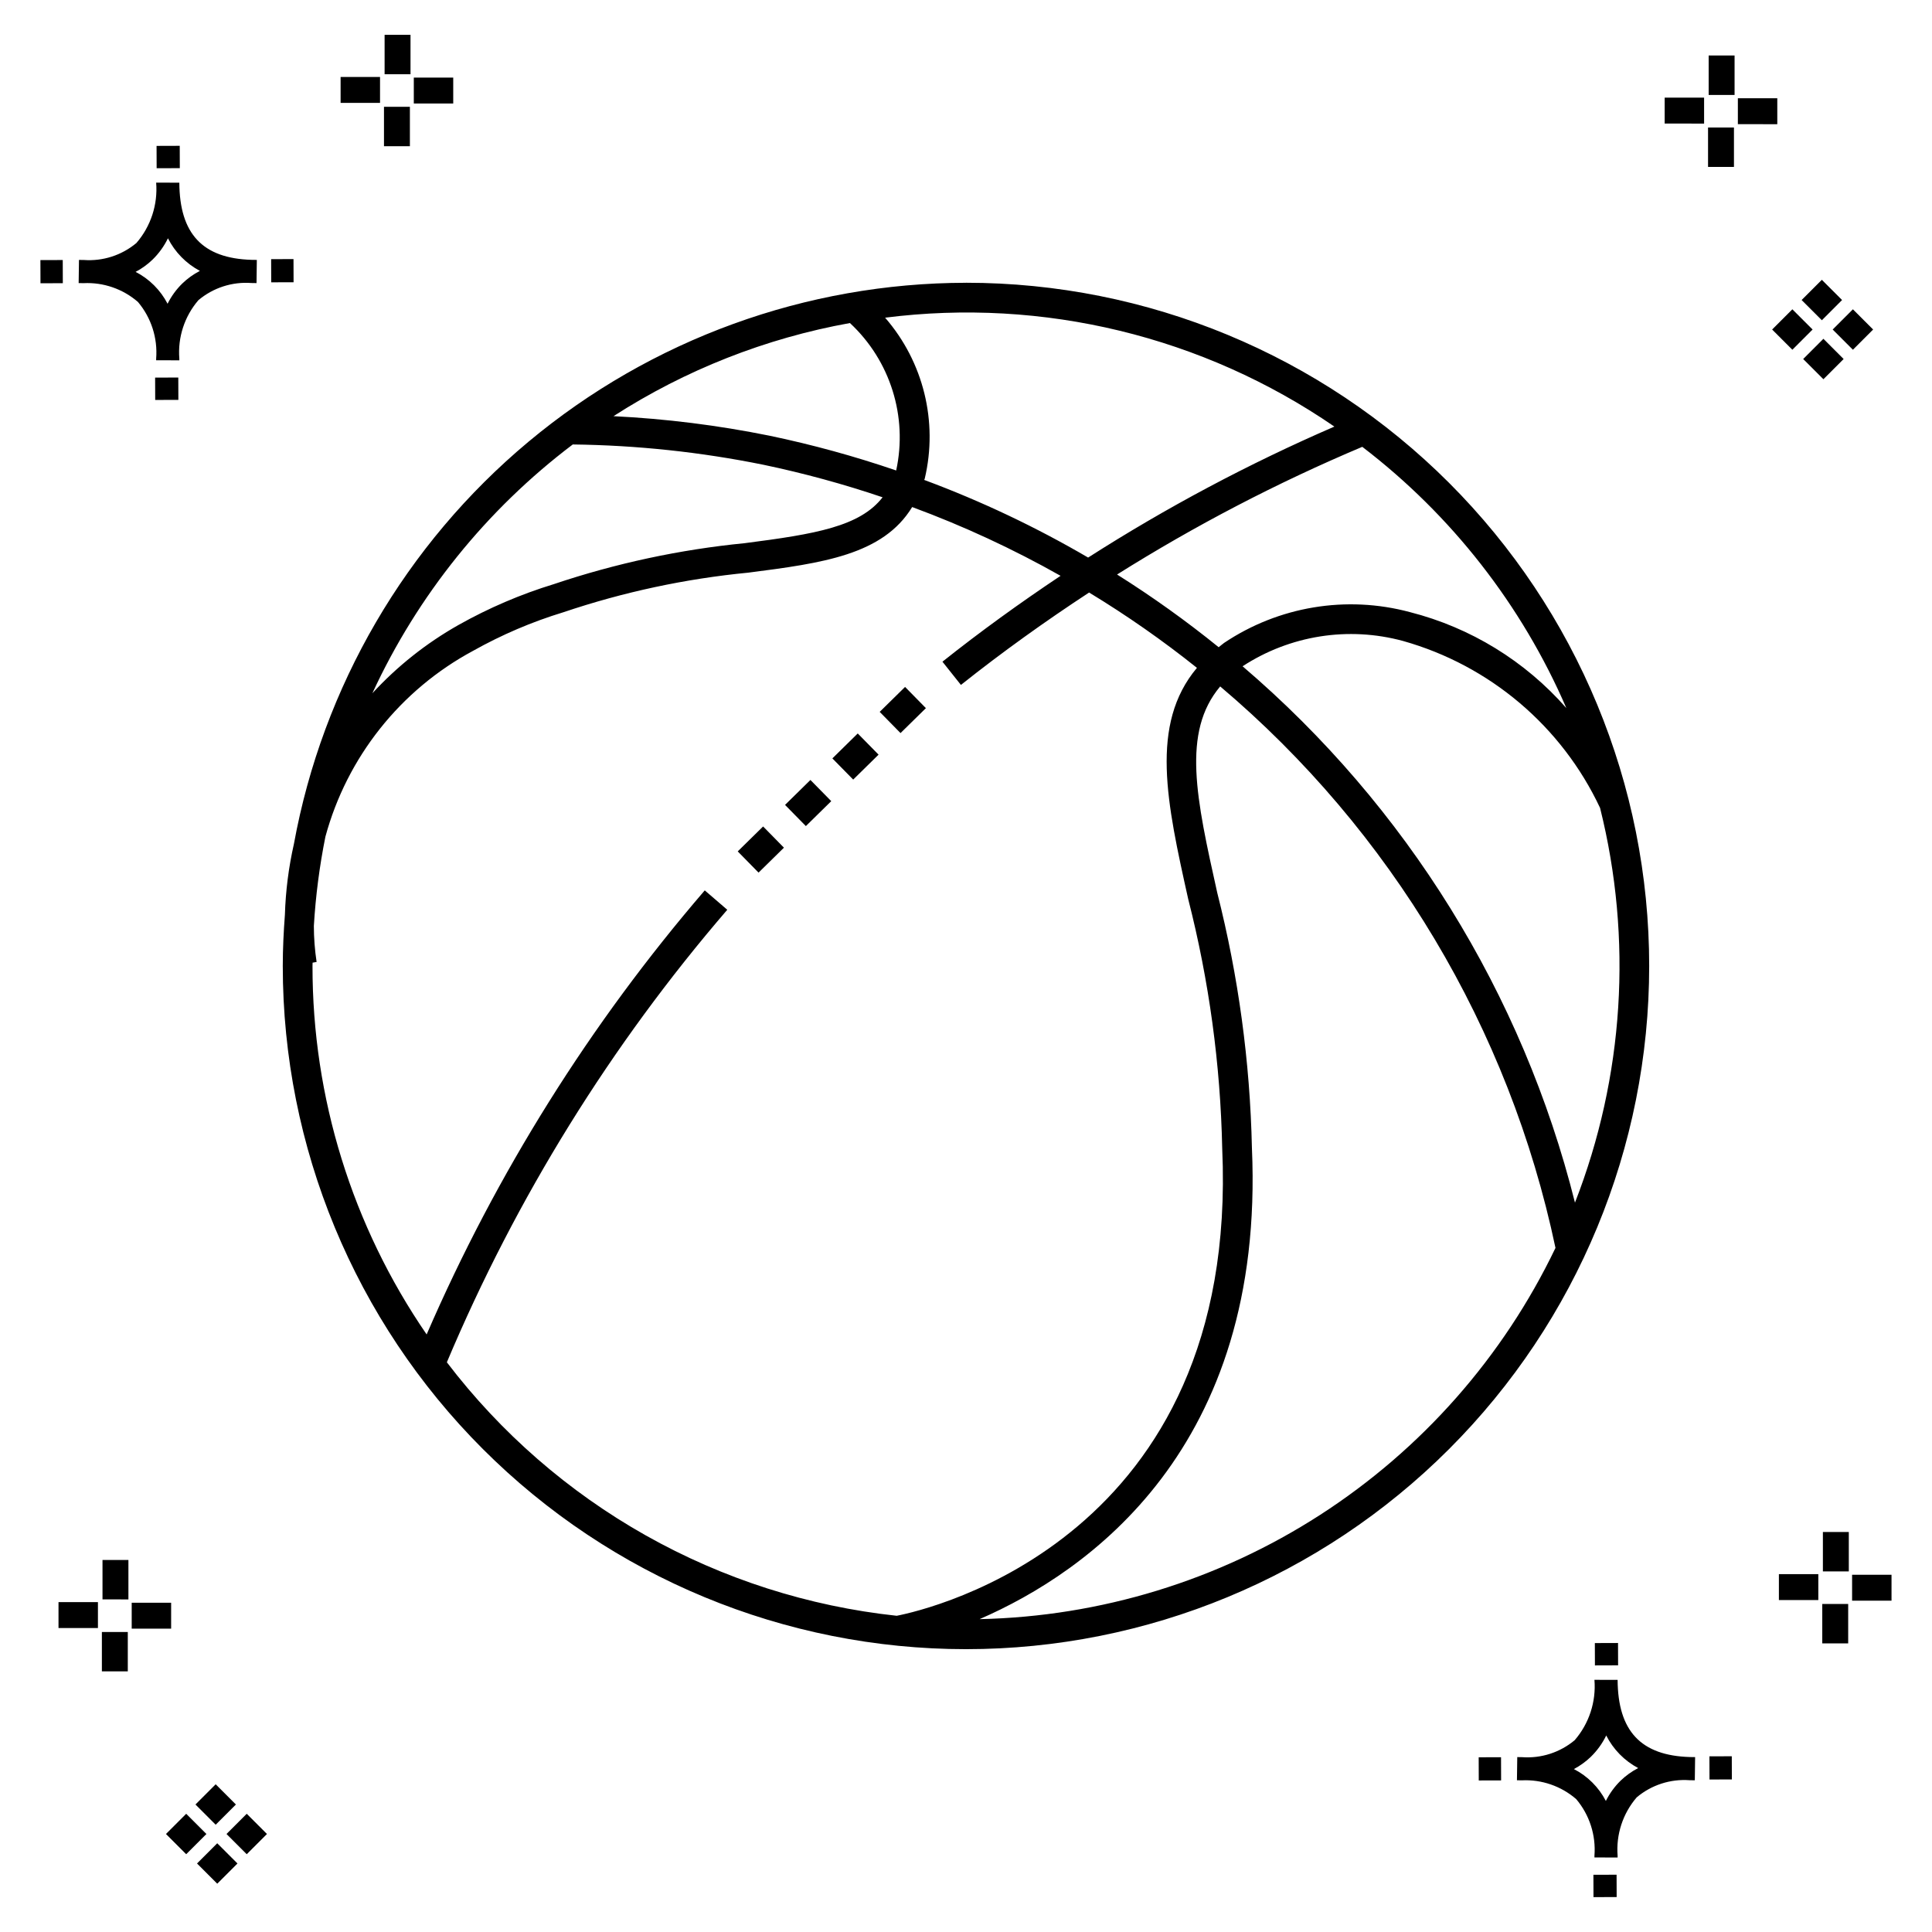
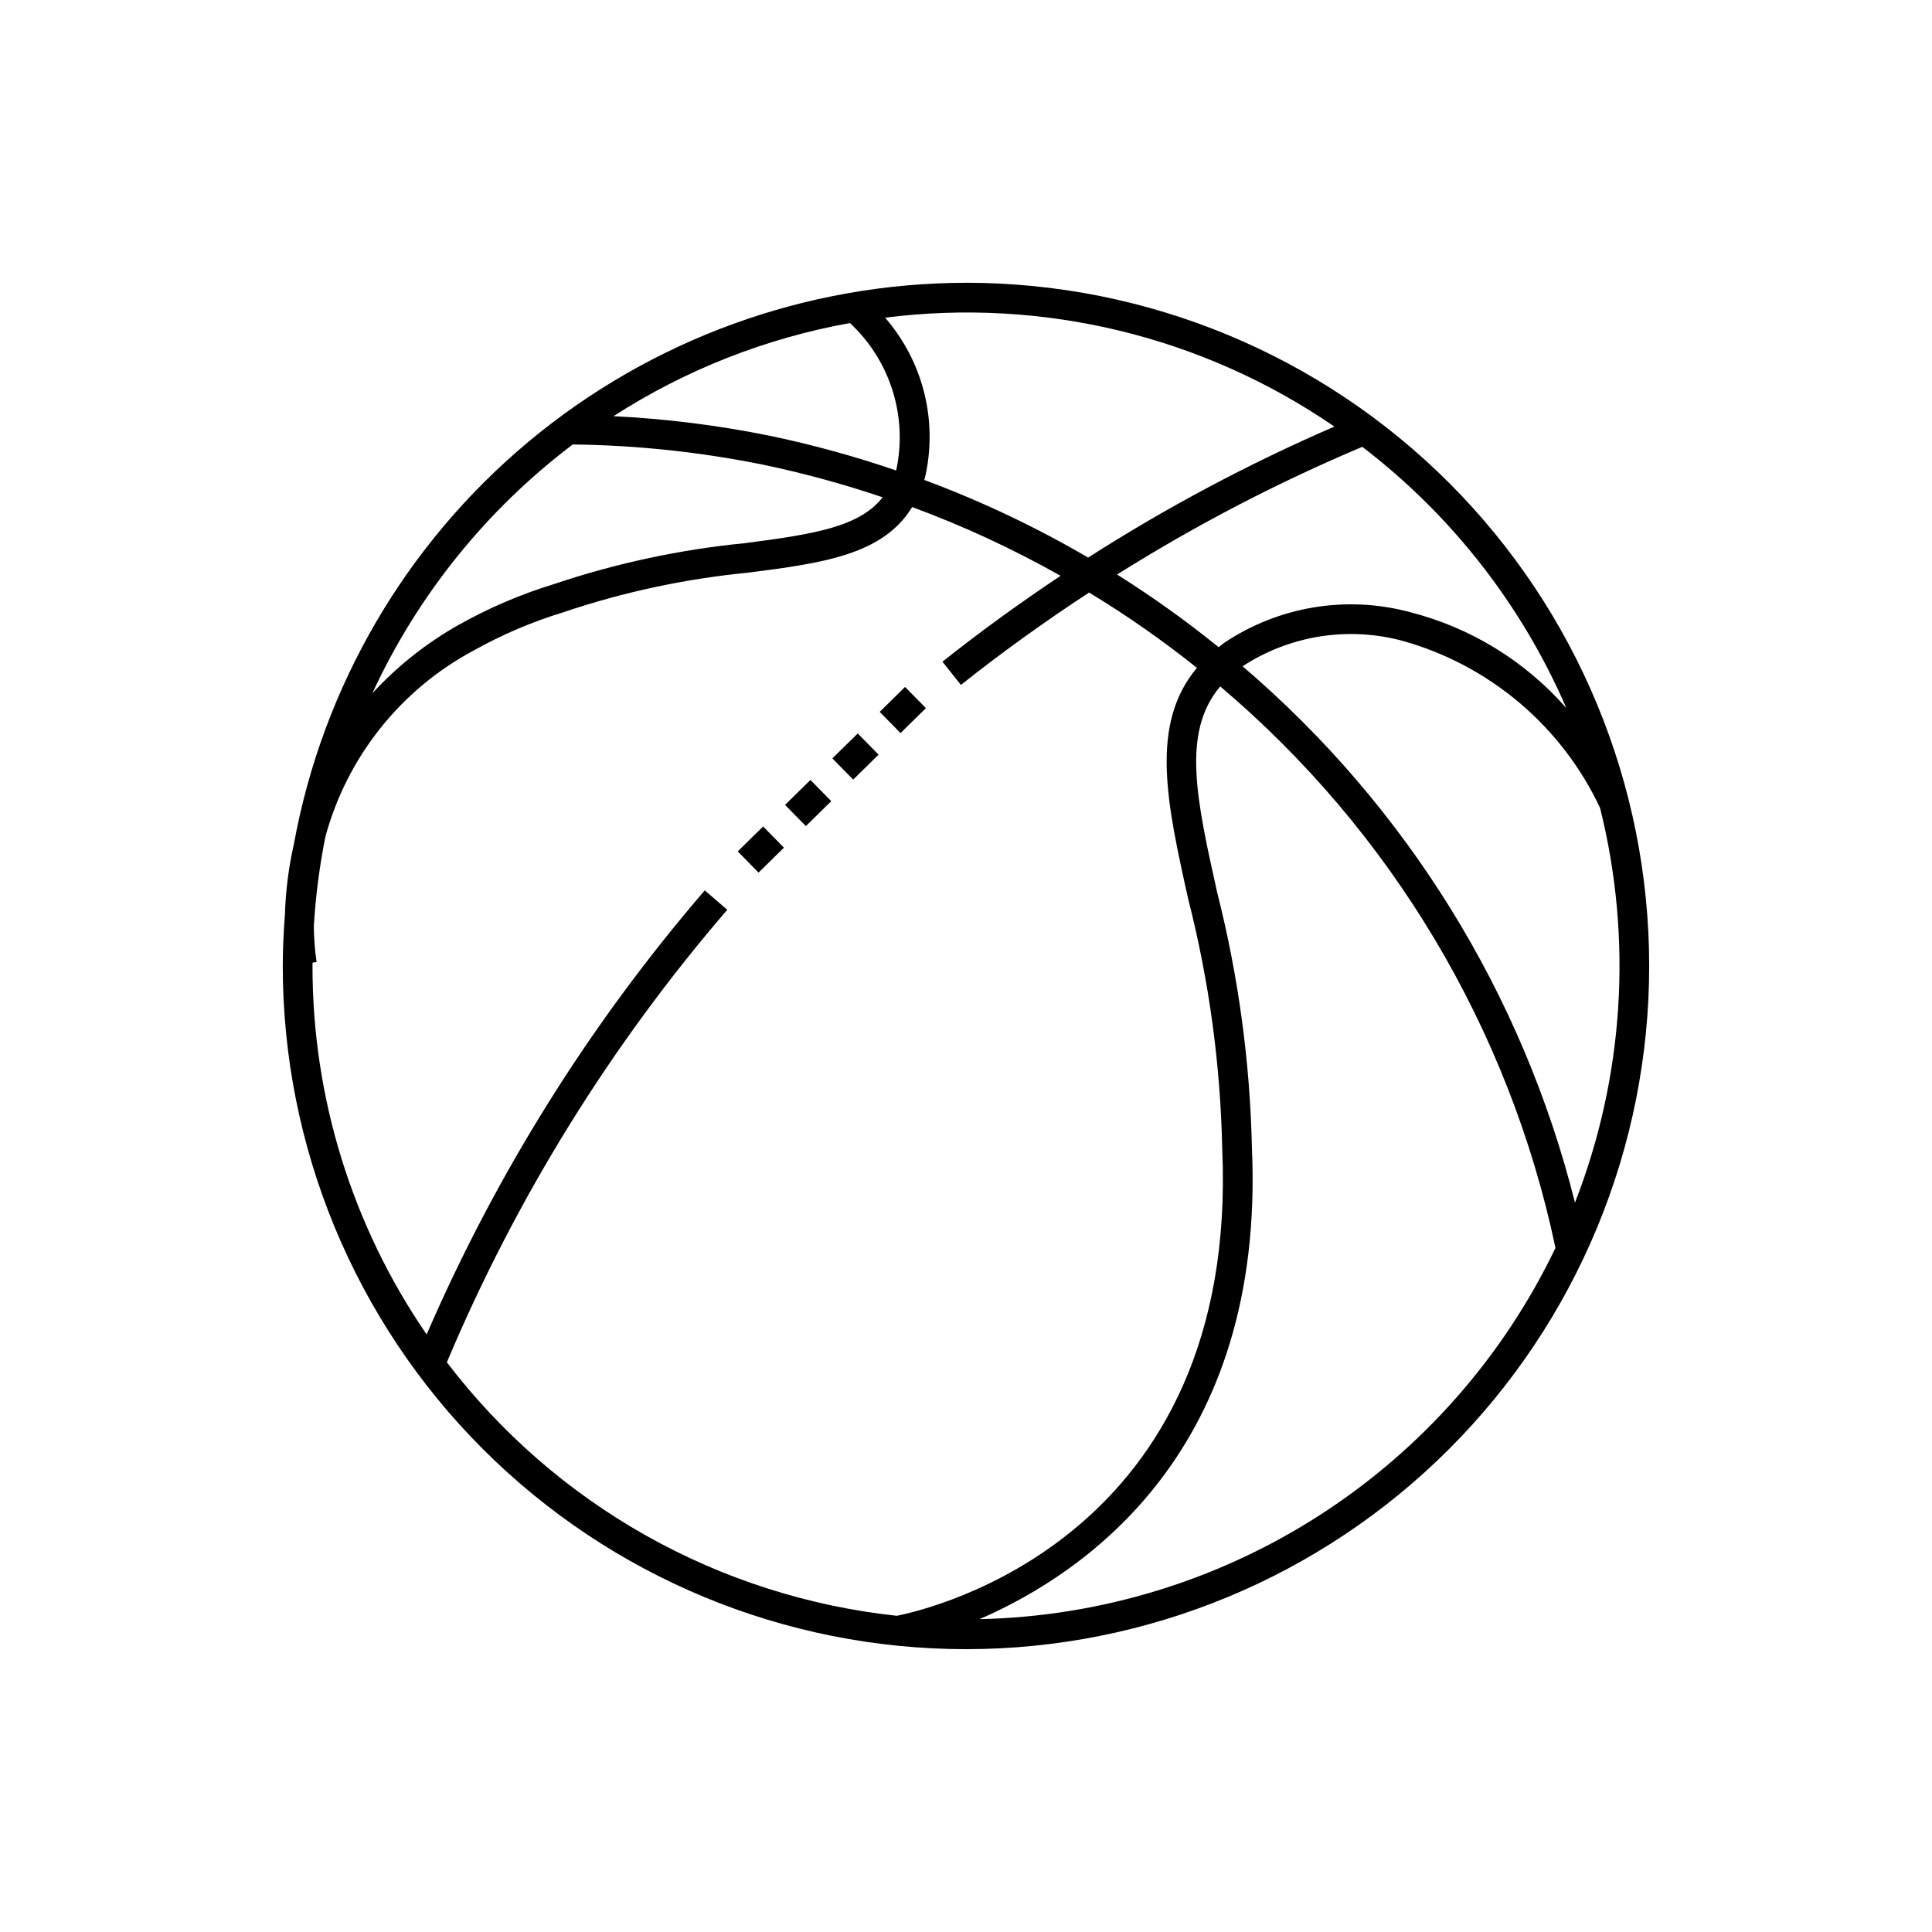
<svg xmlns="http://www.w3.org/2000/svg" fill="#000000" width="800px" height="800px" version="1.1" viewBox="144 144 512 512">
  <g>
-     <path d="m191.25 244.05 0.02 5.922-6.141 0.02-0.02-5.922zm19.43-31.188c0.43 0.023 0.914 0.008 1.383 0.02l-0.082 6.141c-0.441 0.008-0.914-0.004-1.363-0.02-5.094-0.375-10.129 1.258-14.035 4.543-3.688 4.285-5.508 9.867-5.059 15.504v0.441l-6.141-0.016v-0.438c0.43-5.449-1.309-10.848-4.836-15.023-3.984-3.449-9.145-5.231-14.406-4.973h-0.004c-0.426 0-0.855-0.008-1.293-0.02l0.086-6.141c0.434 0 0.863 0.008 1.285 0.02h0.004c5.051 0.367 10.043-1.246 13.926-4.496 3.816-4.414 5.707-10.18 5.238-16l6.141 0.008c0.07 13.547 6.168 20.074 19.156 20.449zm-13.707 2.922v0.004c-3.644-1.938-6.602-4.953-8.465-8.637-1.027 2.113-2.418 4.035-4.102 5.672-1.332 1.281-2.836 2.367-4.469 3.227 3.633 1.871 6.594 4.824 8.473 8.449 0.988-1.988 2.301-3.797 3.887-5.352 1.387-1.344 2.961-2.473 4.676-3.359zm-42.266-2.856 0.02 6.141 5.922-0.016-0.02-6.141zm67.074-0.266-5.926 0.016 0.02 6.141 5.926-0.016zm-30.129-24.098-0.02-5.922-6.141 0.02 0.02 5.922zm435.57 45.219 5.359 5.359-5.359 5.359-5.359-5.359zm7.816-7.816 5.359 5.359-5.359 5.359-5.359-5.359zm-16.043 0 5.359 5.359-5.359 5.359-5.359-5.359zm7.816-7.816 5.359 5.359-5.359 5.359-5.359-5.359zm-11.809-41.238-10.449-0.004v-6.867h10.449zm-19.398-0.164-10.449-0.004v-6.867h10.449zm7.914 11.484h-6.867v-10.438h6.867zm0.164-19.07-6.867-0.004v-10.449h6.867zm-339.57 2.266-10.449-0.004v-6.867h10.449zm-19.398-0.164-10.449-0.004v-6.867h10.449zm7.914 11.484h-6.867v-10.441h6.867zm0.164-19.07h-6.867v-10.453h6.867zm313.48 477.16 0.02 5.922 6.141-0.02-0.02-5.922zm25.57-31.203c0.43 0.023 0.914 0.008 1.383 0.02l-0.082 6.141c-0.441 0.008-0.914-0.004-1.363-0.02-5.09-0.375-10.129 1.254-14.031 4.539-3.691 4.285-5.512 9.867-5.062 15.504v0.441l-6.141-0.016v-0.438c0.43-5.449-1.309-10.848-4.836-15.023-3.984-3.449-9.141-5.231-14.406-4.973h-0.004c-0.426 0-0.855-0.008-1.293-0.02l0.086-6.141c0.434 0 0.863 0.008 1.285 0.02h0.004c5.051 0.367 10.043-1.246 13.926-4.496 3.82-4.414 5.707-10.18 5.238-16l6.141 0.008c0.07 13.551 6.168 20.078 19.156 20.453zm-13.707 2.922c-3.644-1.938-6.602-4.953-8.465-8.637-1.027 2.117-2.418 4.035-4.102 5.676-1.332 1.277-2.836 2.363-4.469 3.227 3.633 1.867 6.594 4.82 8.473 8.449 0.988-1.988 2.305-3.797 3.887-5.356 1.387-1.34 2.961-2.473 4.676-3.359zm-42.266-2.856 0.02 6.141 5.922-0.016-0.02-6.141zm67.074-0.27-5.926 0.016 0.02 6.141 5.926-0.016zm-30.129-24.098-0.02-5.922-6.141 0.02 0.02 5.922zm72.461-17.141h-10.449v-6.867h10.449zm-19.398-0.164h-10.449v-6.867h10.449zm7.914 11.484h-6.867v-10.438h6.867zm0.164-19.07h-6.867v-10.449h6.867zm-432.38 72.043 5.359 5.359-5.359 5.359-5.359-5.359zm7.816-7.816 5.359 5.359-5.359 5.359-5.359-5.359zm-16.043 0 5.359 5.359-5.359 5.359-5.359-5.359zm7.816-7.816 5.359 5.359-5.359 5.359-5.359-5.359zm-11.809-41.238-10.449-0.004v-6.867h10.449zm-19.398-0.164-10.449-0.004v-6.867h10.449zm7.914 11.484-6.867-0.008v-10.434h6.867zm0.164-19.07-6.867-0.008v-10.445h6.867z" />
    <path d="m400 218.94c-42.391 0.059-83.418 14.969-115.96 42.137-32.535 27.168-54.527 64.879-62.148 106.57-1.398 6.172-2.199 12.465-2.391 18.789-0.336 4.481-0.562 8.992-0.562 13.559 0 48.02 19.074 94.07 53.031 128.02 33.953 33.957 80.008 53.031 128.03 53.031s94.07-19.074 128.02-53.031c33.957-33.953 53.031-80.004 53.031-128.02s-19.074-94.074-53.031-128.03c-33.953-33.957-80.004-53.031-128.02-53.031zm159.1 112.71c-10.93-12.469-25.379-21.336-41.449-25.434-16.832-4.516-34.797-1.535-49.27 8.172-0.512 0.367-0.934 0.758-1.418 1.133-8.582-6.953-17.574-13.387-26.93-19.27 20.715-13.012 42.445-24.328 64.984-33.836 23.648 18.078 42.27 41.914 54.082 69.234zm-61.473-74.602c-22.648 9.809-44.473 21.414-65.262 34.711-13.859-8.098-28.391-14.984-43.438-20.574 0.039-0.129 0.102-0.219 0.141-0.348 3.566-15.078-0.34-30.949-10.504-42.648 41.887-5.328 84.266 4.945 119.06 28.859zm-149.72 2.414c-13.625-2.758-27.441-4.488-41.328-5.172 19.055-12.273 40.352-20.664 62.66-24.684 10.699 9.945 15.359 24.797 12.258 39.074-10.996-3.766-22.211-6.844-33.59-9.219zm-52.117 2.324c16.98 0.203 33.902 2.008 50.543 5.383 10.684 2.238 21.227 5.117 31.566 8.617-6.004 7.727-17.695 9.738-36.547 12.16-17.207 1.695-34.164 5.332-50.551 10.844-8.809 2.695-17.301 6.332-25.328 10.852-8.492 4.801-16.184 10.902-22.793 18.082 12.012-26.012 30.254-48.66 53.109-65.938zm-33.367 243.23c18.367-43.602 43.441-84.066 74.312-119.92l-5.965-5.137c-30.359 35.285-55.211 74.961-73.707 117.68-19.734-28.734-30.281-62.781-30.246-97.641 0-0.297 0.02-0.586 0.023-0.883l1.062-0.188c-0.477-3.16-0.723-6.352-0.727-9.551 0.473-7.945 1.496-15.852 3.062-23.656 5.731-21.094 19.883-38.902 39.137-49.25 7.59-4.258 15.613-7.688 23.938-10.223 15.891-5.359 32.348-8.883 49.043-10.496 19.609-2.519 35.633-4.684 43.379-17.379 13.574 5.012 26.727 11.105 39.328 18.223-10.719 7.152-21.188 14.707-31.305 22.758l4.898 6.156c10.953-8.711 22.309-16.844 33.969-24.484 9.945 6.031 19.492 12.695 28.578 19.961-12.586 14.988-7.981 35.832-2.305 61.316v-0.004c5.519 21.613 8.539 43.785 9.004 66.086 4.57 103.3-77.805 122.16-86.254 123.81v0.004c-23.395-2.512-46.031-9.762-66.531-21.312s-38.43-27.16-52.695-45.871zm141.18 68.07c28.617-12.441 75.703-45.113 72.168-124.88v0.004c-0.496-22.816-3.578-45.504-9.188-67.625-5.555-24.945-9.453-42.527 0.785-54.68l-0.004 0.004c45.344 38.336 76.609 90.695 88.855 148.8-13.859 28.902-35.461 53.398-62.402 70.766-26.941 17.367-58.168 26.926-90.215 27.613zm157.78-110.38v0.004c-13.887-55.379-44.672-105.06-88.086-142.14 12.562-8.203 28.039-10.645 42.52-6.707 23 6.473 42.059 22.617 52.219 44.246 8.676 34.715 6.352 71.266-6.652 104.6zm-215.15-99.684 5.519 5.621-6.727 6.606-5.519-5.621zm12.539-12.324 5.519 5.613-6.727 6.609-5.519-5.613zm12.539-12.324 5.519 5.613-6.723 6.609-5.519-5.613zm11.336-0.102-5.519-5.621 6.727-6.609 5.519 5.621z" />
  </g>
</svg>